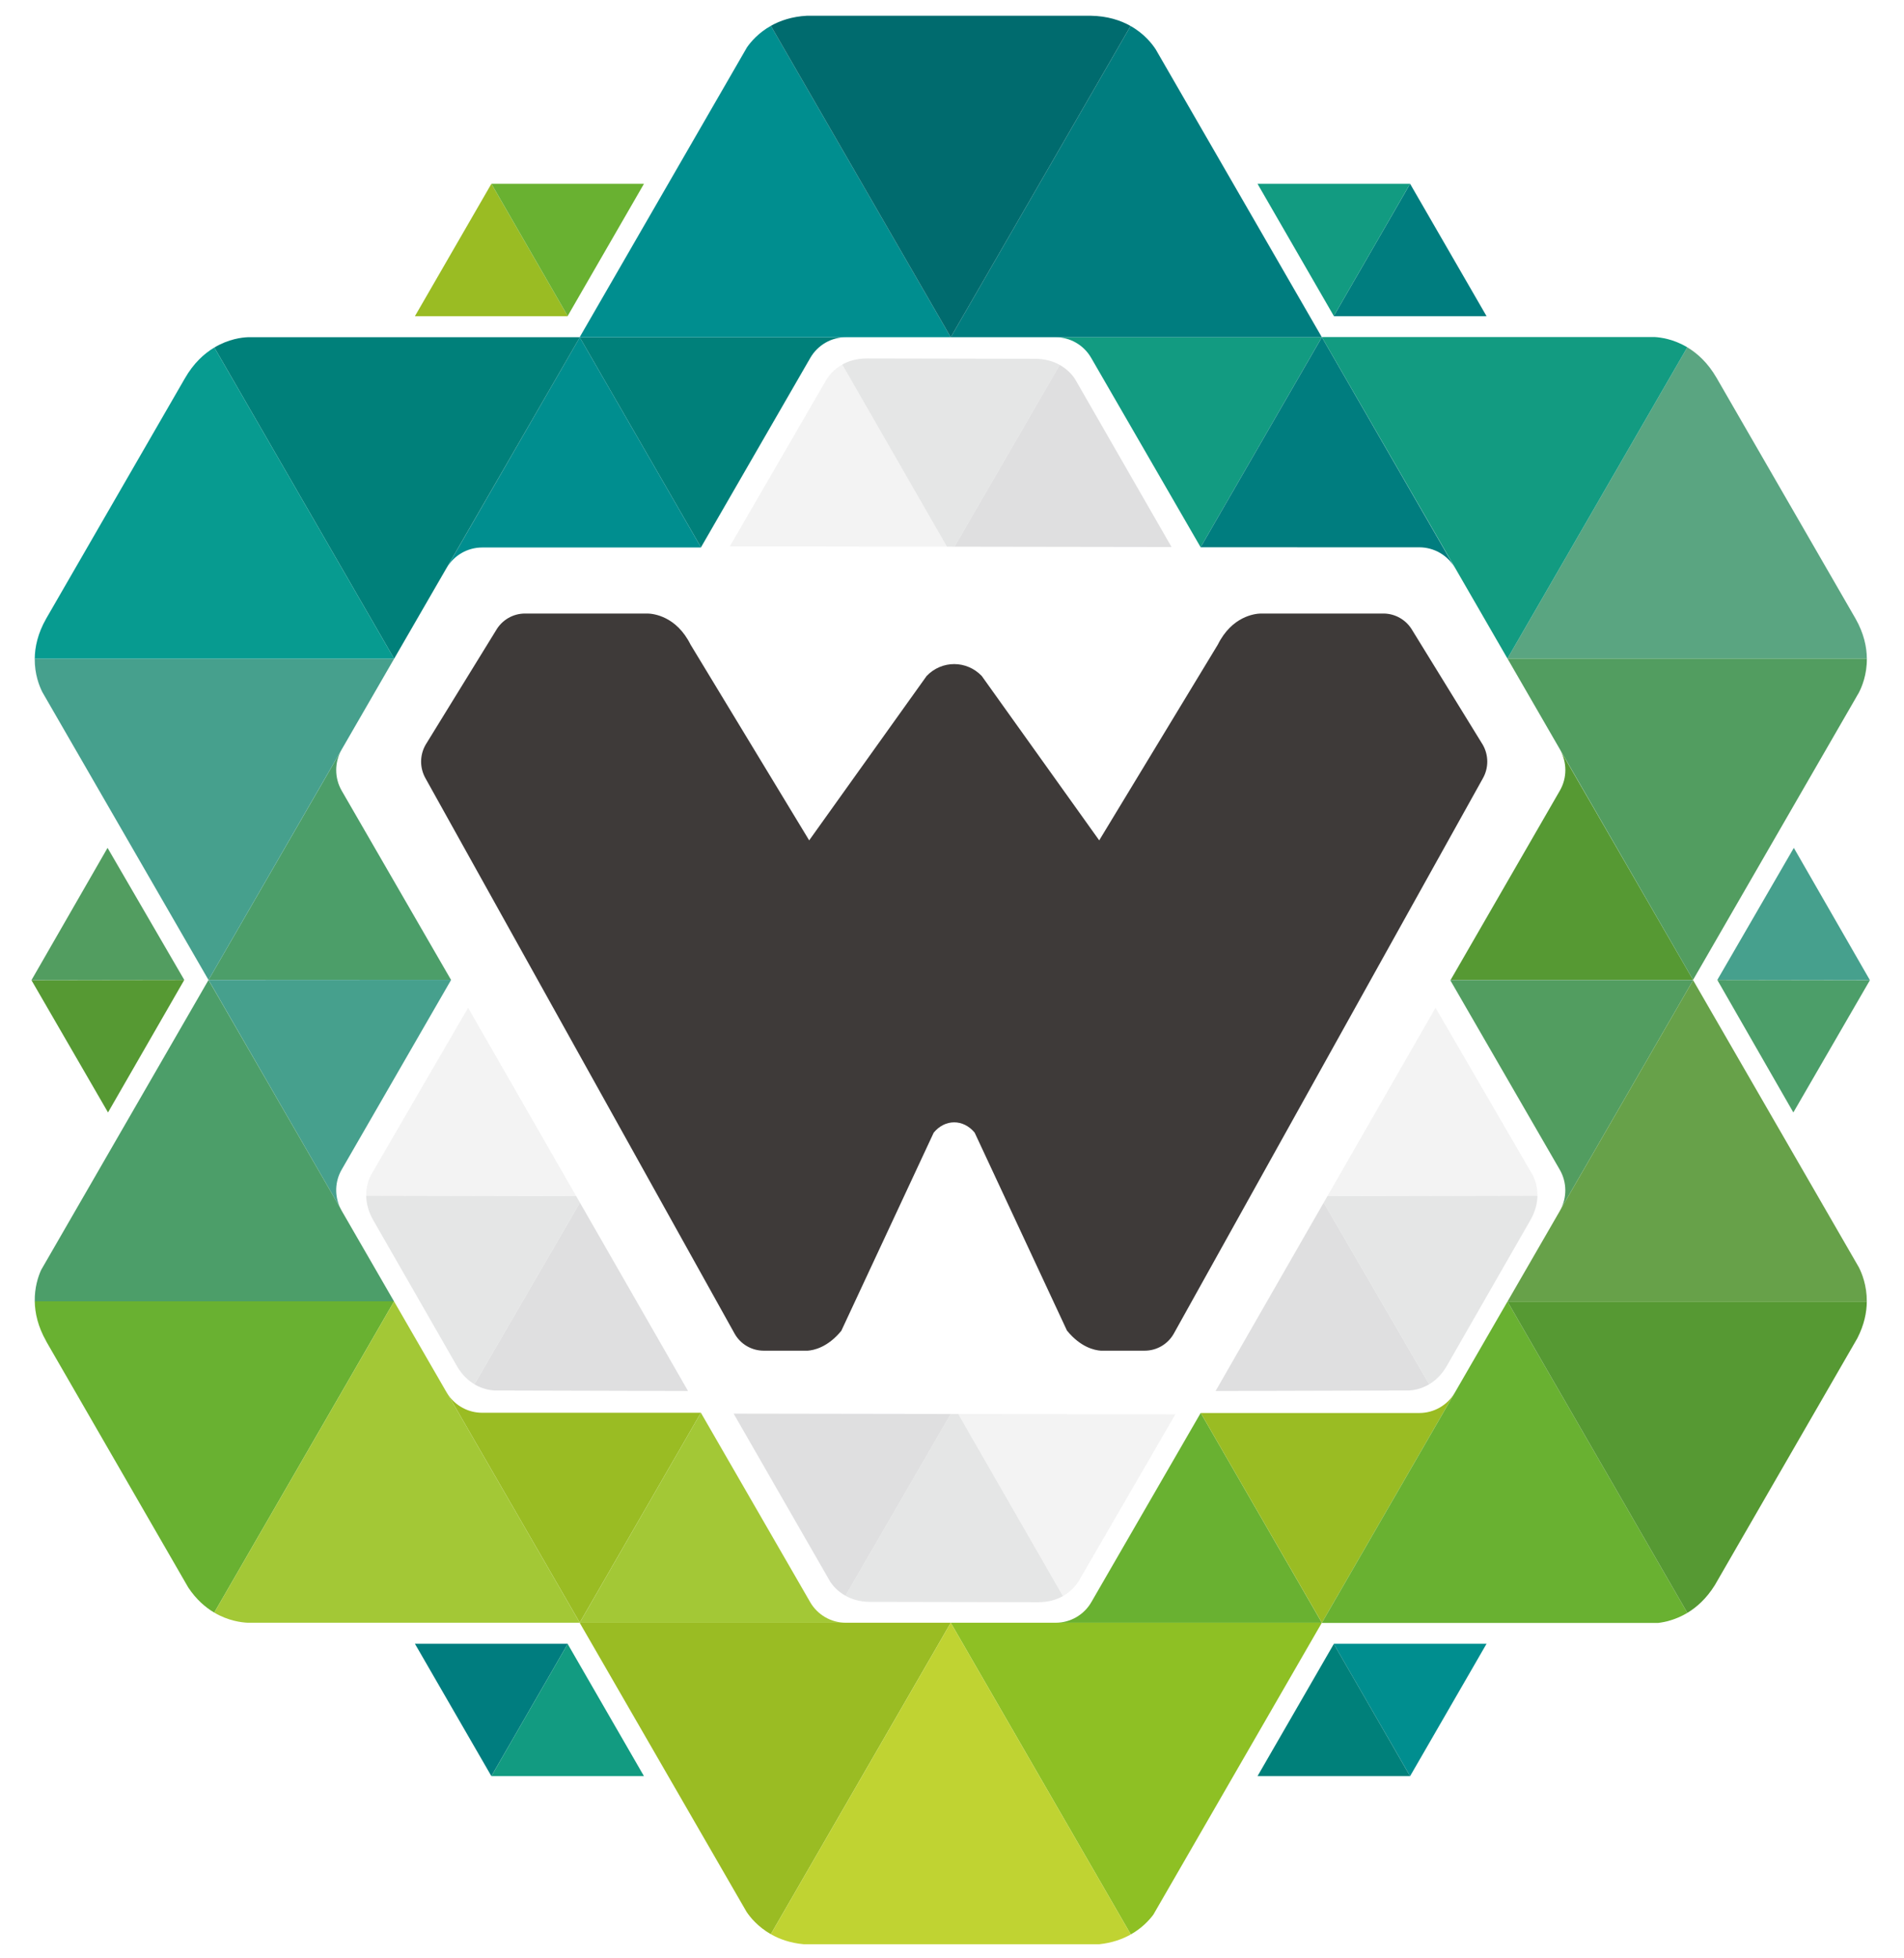
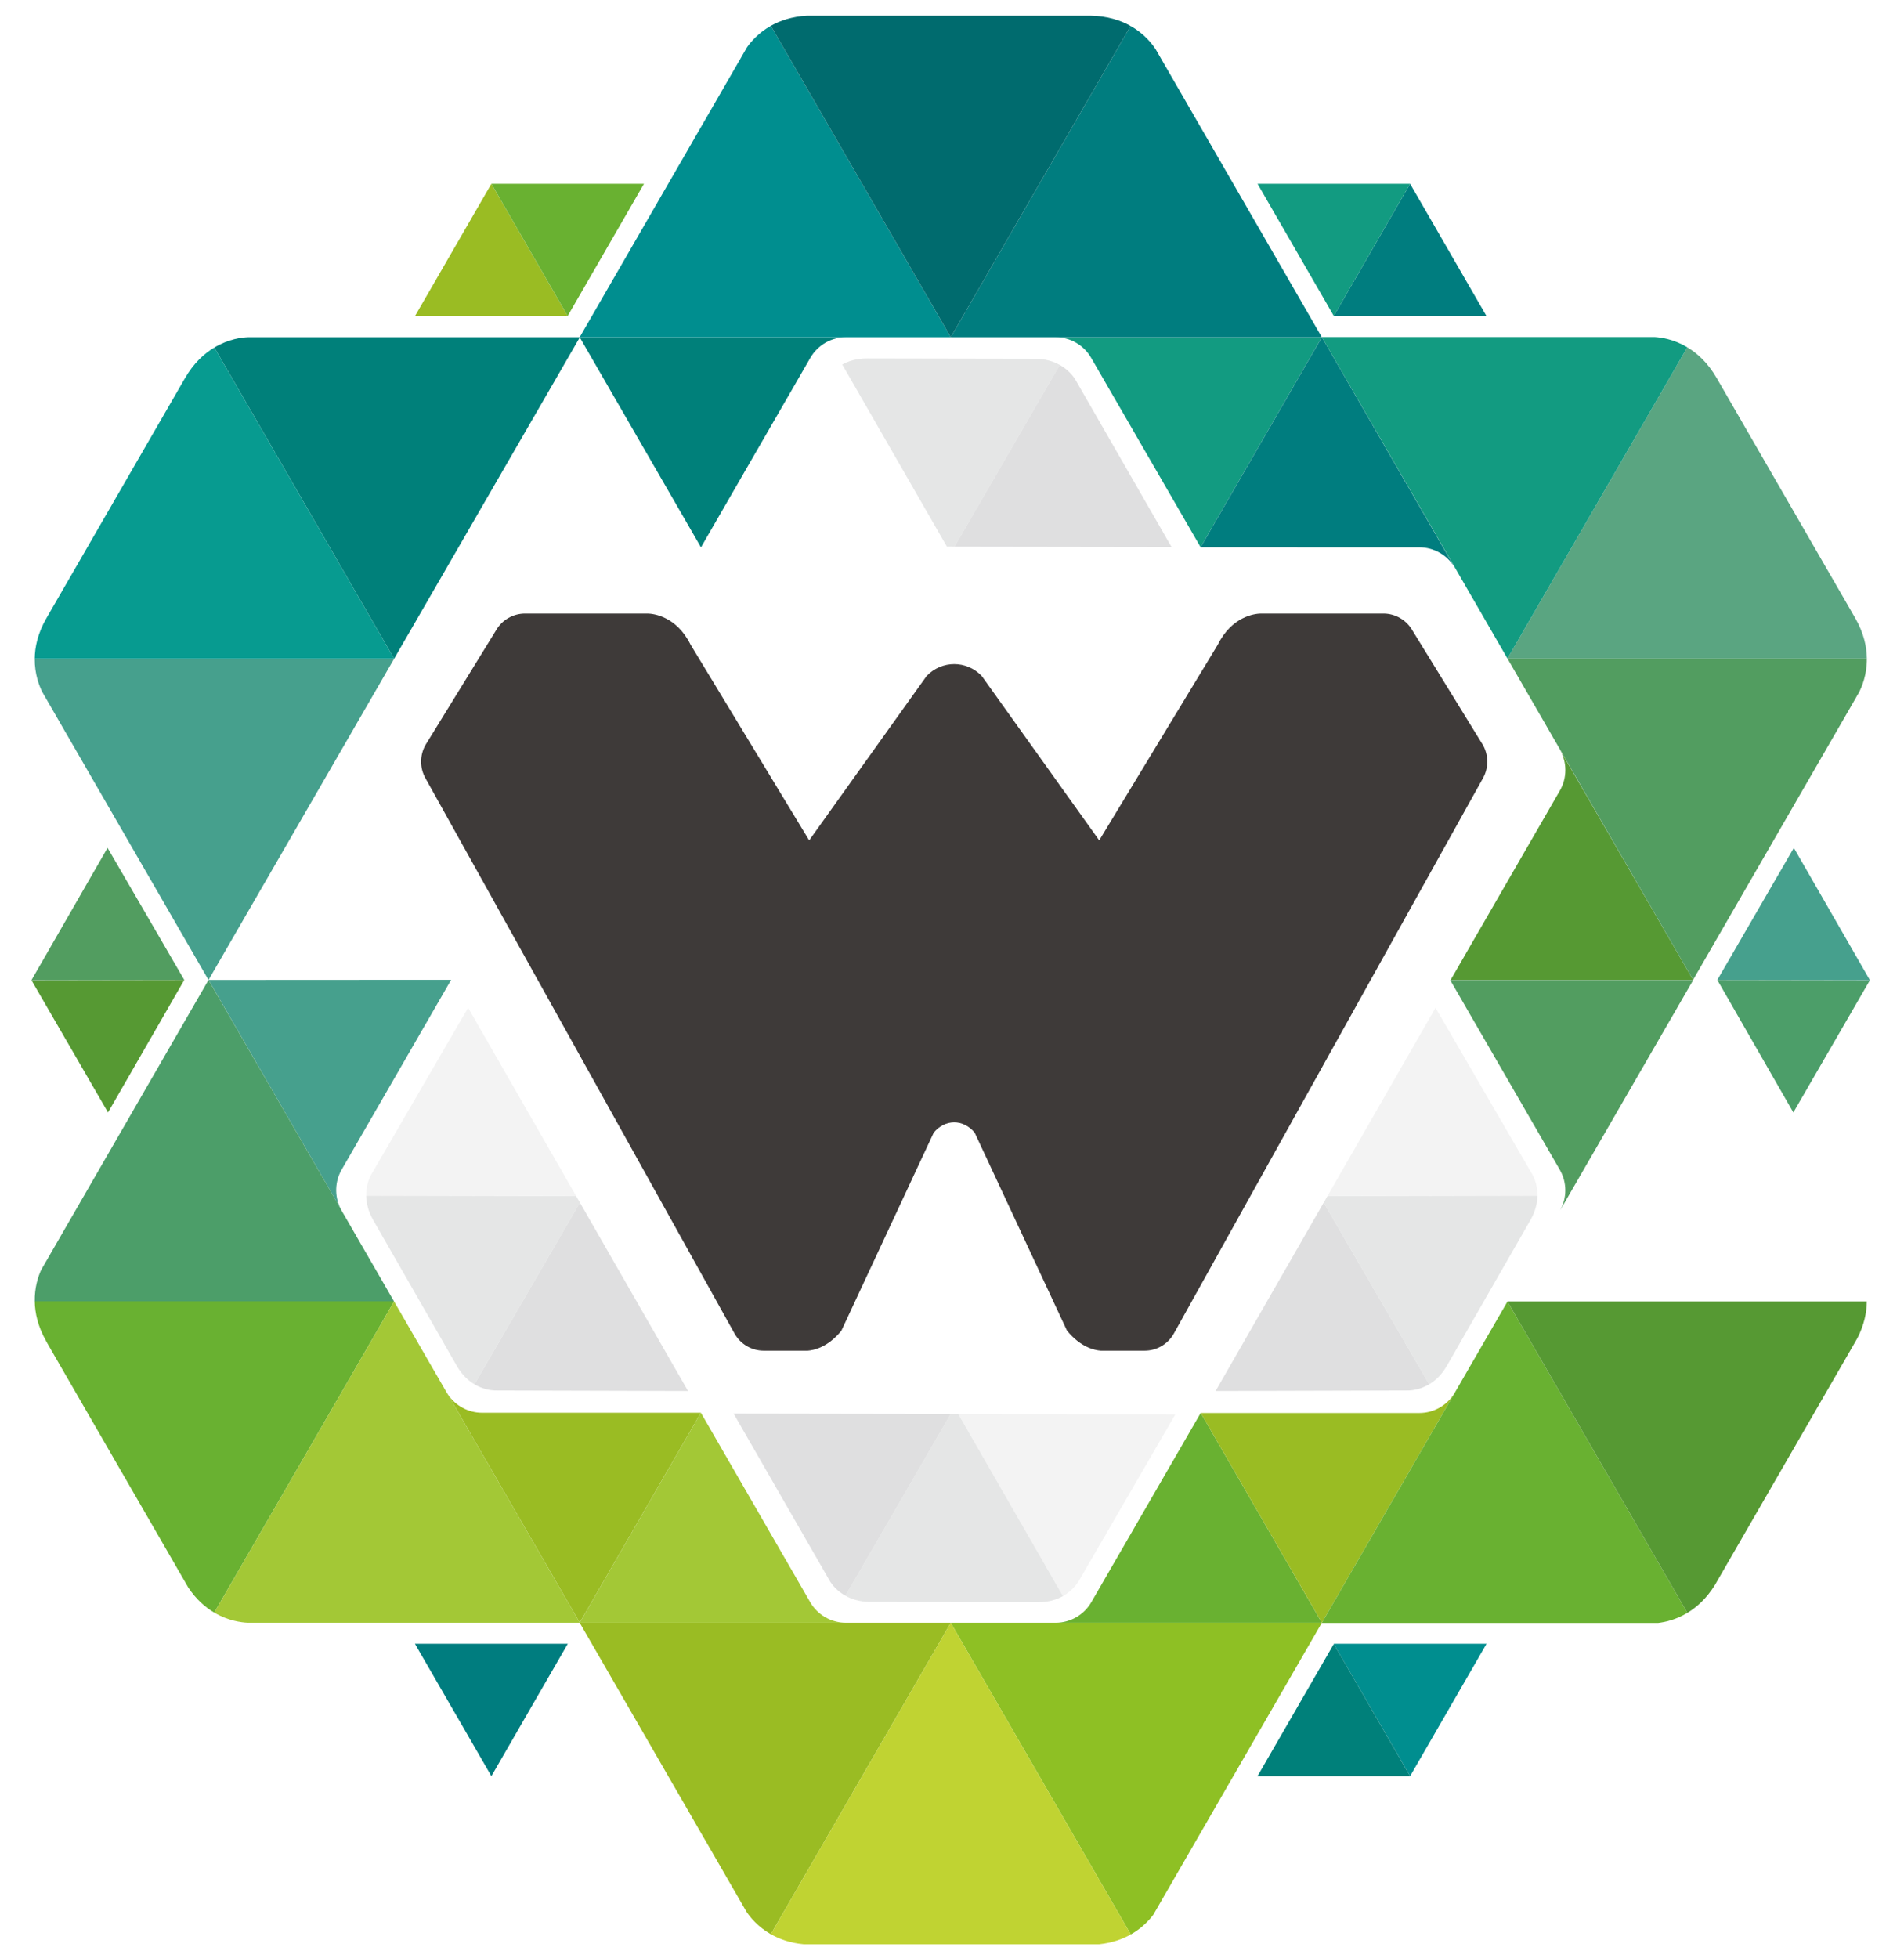
<svg xmlns="http://www.w3.org/2000/svg" version="1.1" id="Layer_1" x="0px" y="0px" width="1505.699px" height="1547.691px" viewBox="0 0 1505.699 1547.691" enable-background="new 0 0 1505.699 1547.691" xml:space="preserve">
  <g>
    <path fill="#129B81" d="M862.875,282.853l86.58,149.744l95.866-166.018h-210.65C846.297,266.579,857.072,272.787,862.875,282.853z" />
    <path fill="#00807A" d="M640.824,282.878c5.832-10.088,16.579-16.299,28.217-16.299H458.403l95.932,166.114L640.824,282.878z" />
    <path fill="#007D7F" d="M1122.375,432.671c11.625,0,22.385,6.197,28.189,16.27l-105.206-182.377l-95.892,166.04l0.023,0.039   L1122.375,432.671z" />
    <path fill="#569933" d="M1233.524,592.459c5.832,10.098,5.832,22.517,0,32.59l-86.378,149.661h191.71l0.048-0.087L1233.524,592.459   z" />
-     <path fill="#008E8F" d="M353.146,449.099c5.807-10.091,16.567-16.287,28.204-16.287h172.909l0.075-0.119l-95.833-165.968   L353.146,449.099z" />
-     <path fill="#4C9E69" d="M356.63,774.551l-86.392-149.445c-5.82-10.098-5.82-22.529,0-32.602L164.919,774.654l0.063-0.103H356.63z" />
    <path fill="#46A08D" d="M270.238,924.557l86.552-150.006l-191.872,0.103L269.09,955.006   C264.443,945.321,264.814,933.921,270.238,924.557z" />
    <path fill="#9ABC23" d="M354.356,1102.584l104.109,180.13l95.794-165.884H381.276   C370.466,1116.831,360.398,1111.449,354.356,1102.584z" />
    <path fill="#A3C836" d="M640.688,1266.542l-86.417-149.711h-0.012l-95.844,165.994h210.489   C657.268,1282.825,646.496,1276.612,640.688,1266.542z" />
    <path fill="#69B131" d="M863.024,1266.567c-5.806,10.057-16.576,16.258-28.189,16.258h210.487l-95.73-165.805h-0.101   L863.024,1266.567z" />
    <path fill="#529D60" d="M1233.5,924.727c5.732,9.937,5.818,22.141,0.246,32.139l105.185-181.995l-0.051-0.15h-191.772l-0.159,0.263   L1233.5,924.727z" />
    <path fill="#9ABC23" d="M1122.411,1117.02H949.591l95.768,165.83l104.923-181.592   C1144.391,1111.031,1133.814,1117.02,1122.411,1117.02z" />
    <path fill="#9ABC23" d="M751.851,1282.825h-82.946H458.416l131.881,228.403c2.878,4.361,8.969,11.922,19.271,17.813   l142.295-246.191L751.851,1282.825z" />
    <path fill="#69B131" d="M1150.603,1100.725c-0.098,0.199-0.221,0.359-0.321,0.533l-104.923,181.592l0.052,0.137h265.746   c5.424-0.62,14.061-2.467,23.215-7.957l-142.247-246.132L1150.603,1100.725z" />
    <path fill="#4C9E69" d="M270.238,957.187c-0.408-0.704-0.792-1.427-1.148-2.181L164.883,774.71l0,0L32.508,1003.981   c-2.384,5.305-5.202,13.919-5.028,24.724h284.069L270.238,957.187z" />
    <path fill="#8EC024" d="M751.875,1282.825l-0.013,0.025l142.381,246.383c8.783-4.966,14.541-11.21,17.851-15.664l133.228-230.744   H834.834H751.875z" />
    <path fill="#C0D332" d="M609.568,1529.042c6.734,3.844,15.271,6.958,25.871,7.919h233.948c10.119-1.063,18.321-4.039,24.856-7.728   L751.863,1282.85L609.568,1529.042z" />
-     <path fill="#67A149" d="M1338.93,774.871l-105.185,181.995c-0.085,0.162-0.159,0.321-0.246,0.466l-41.337,71.529h284.118   c0.074-12.54-3.803-22.171-6.3-27.043L1338.93,774.871z" />
    <path fill="#569933" d="M1192.125,1028.898l142.247,246.132c7.398-4.454,15.121-11.316,21.692-21.854l112.731-195.237   c5.472-10.647,7.425-20.552,7.485-29.077h-284.118L1192.125,1028.898z" />
    <path fill="#69B131" d="M311.549,1028.705H27.48c0.148,9.175,2.458,19.926,9.068,31.556l-0.05,0.03l112.373,194.664   c6.263,9.434,13.54,15.712,20.57,19.865l142.183-246.009L311.549,1028.705z" />
    <path fill="#A3C836" d="M354.356,1102.584c-0.455-0.655-0.862-1.326-1.272-2.02l-41.459-71.754L169.441,1274.82   c10.958,6.46,21.323,7.782,26.499,8.005h262.475l0.05-0.11L354.356,1102.584z" />
    <path fill="#008E8F" d="M751.851,266.579L609.593,20.42c-9.735,5.486-15.739,12.503-18.853,16.963L458.403,266.579h210.638H751.851   z" />
    <path fill="#007D7F" d="M834.671,266.579h210.65L914.011,39.125c-2.681-4.167-8.92-12.367-19.928-18.584L751.875,266.579H834.671z" />
    <path fill="#00807A" d="M311.699,520.707l146.803-253.981l-0.099-0.146H196.051c-4.606,0.158-15.194,1.354-26.548,8.14   l142.159,245.988H311.699z" />
    <path fill="#529D60" d="M1192.125,520.6l146.779,254.023l129.275-223.901l-0.026-0.04c0,0,0.1-0.128,0.247-0.367l1.558-2.67   c2.42-4.657,6.497-14.304,6.362-27.068h-284.195V520.6z" />
    <path fill="#006B6E" d="M751.875,266.579L894.083,20.542c-7.957-4.495-18.396-7.917-31.751-8.098H638.216   c-11.884,0.617-21.31,3.87-28.623,7.977l142.258,246.159H751.875z" />
    <path fill="#46A08D" d="M164.919,774.654l146.766-253.923l-0.023-0.024H27.468c-0.125,12.236,3.606,21.651,6.065,26.506   l131.35,227.498l0,0L164.919,774.654z" />
    <path fill="#079B90" d="M169.502,274.718c-8.055,4.802-16.481,12.431-23.385,24.532L36.548,488.979   c-6.685,11.711-8.98,22.523-9.08,31.728h284.193L169.502,274.718z" />
    <path fill="#5AA581" d="M1476.32,520.577c-0.086-9.151-2.336-19.869-8.908-31.467l-109.95-190.428   c-6.856-11.851-15.172-19.366-23.141-24.128l-142.196,246.022H1476.32z" />
    <path fill="#129B81" d="M1192.125,520.577l142.196-246.022c-10.783-6.465-20.901-7.851-25.846-8.114h-263.08l-0.036,0.124   l146.729,254.013H1192.125z" />
    <polygon fill="#008E8F" points="1175.571,1299.454 1115.124,1404.093 1054.7,1299.454 1054.7,1299.431  " />
    <polygon fill="#00807A" points="994.46,1404.08 1054.786,1299.589 1115.096,1404.08  " />
    <polygon fill="#007D7F" points="328.129,1299.454 388.59,1404.093 449.001,1299.454 449.001,1299.431  " />
-     <polygon fill="#129B81" points="509.241,1404.08 448.927,1299.589 388.616,1404.08  " />
    <polygon fill="#9ABC23" points="328.129,249.936 388.59,145.296 449.001,249.936 449.001,249.959  " />
    <polygon fill="#69B131" points="509.253,145.302 448.927,249.793 388.616,145.302  " />
    <polygon fill="#569933" points="85.42,879.432 24.861,774.849 145.696,774.66 145.721,774.675  " />
    <polygon fill="#529D60" points="85.05,670.264 145.721,774.654 24.885,774.837  " />
    <polygon fill="#4C9E69" points="1418.193,879.432 1478.752,774.849 1358.054,774.66  " />
    <polygon fill="#46A08D" points="1418.577,670.264 1358.079,774.654 1478.729,774.837  " />
    <polygon fill="#007D7F" points="1175.571,249.936 1115.124,145.296 1054.7,249.936 1054.7,249.959  " />
    <polygon fill="#129B81" points="994.46,145.302 1054.786,249.793 1115.096,145.302  " />
    <path opacity="0.7" fill="#D2D2D3" d="M1046.779,950.724l-85.477,148.907l150.645-0.406l0.016-0.02c0,0,0.096,0.014,0.271,0.014   h1.862c3.177-0.138,9.464-0.951,16.11-4.893L1046.779,950.724z" />
    <path opacity="0.7" fill="#DBDCDC" d="M1046.779,950.724l83.427,143.603c4.769-2.84,9.7-7.264,13.763-14.23l66.245-115.488   c4.124-7.189,5.533-13.82,5.605-19.441l-166.048,0.369L1046.779,950.724z" />
    <path opacity="0.7" fill="#EEEEEF" d="M1049.771,945.536l166.048-0.369c0.102-7.611-2.259-13.337-3.619-15.993l-76.978-132.502   L1049.771,945.536z" />
    <path opacity="0.7" fill="#D2D2D3" d="M458.614,950.724l85.479,148.907l-150.646-0.406l-0.013-0.02c0,0-0.099,0.014-0.259,0.014   h-1.878c-3.176-0.138-9.464-0.951-16.099-4.893L458.614,950.724z" />
    <path opacity="0.7" fill="#DBDCDC" d="M458.614,950.724l-83.416,143.603c-4.768-2.84-9.697-7.264-13.762-14.23l-66.254-115.488   c-4.115-7.189-5.535-13.82-5.598-19.441l166.052,0.369L458.614,950.724z" />
    <path opacity="0.7" fill="#EEEEEF" d="M455.636,945.536l-166.052-0.369c-0.099-7.611,2.248-13.337,3.62-15.993l76.965-132.502   L455.636,945.536z" />
-     <path opacity="0.7" fill="#EEEEEF" d="M748.835,432.165l-171.696-0.269l75.569-130.326l0.026-0.007c0,0,0.035-0.086,0.122-0.23   l0.927-1.626c1.718-2.678,5.547-7.729,12.28-11.514L748.835,432.165z" />
    <path opacity="0.7" fill="#DBDCDC" d="M748.835,432.165l-82.771-143.972c4.843-2.712,11.144-4.765,19.211-4.82l133.127,0.252   c8.289,0.028,14.738,2.11,19.643,4.861l-83.217,143.698L748.835,432.165z" />
    <path opacity="0.7" fill="#D2D2D3" d="M754.828,432.184l83.217-143.698c6.646,3.713,10.44,8.607,12.059,11.119l76.371,132.84   L754.828,432.184z" />
    <path opacity="0.7" fill="#EEEEEF" d="M757.792,1117.799l171.697,0.265l-75.557,130.323l-0.024,0.006c0,0-0.038,0.089-0.125,0.235   l-0.926,1.618c-1.719,2.682-5.56,7.733-12.293,11.527L757.792,1117.799z" />
    <path opacity="0.7" fill="#DBDCDC" d="M757.792,1117.799l82.772,143.975c-4.83,2.705-11.131,4.756-19.21,4.813l-133.128-0.254   c-8.29-0.024-14.738-2.106-19.644-4.855l83.229-143.689L757.792,1117.799z" />
    <path opacity="0.7" fill="#D2D2D3" d="M751.813,1117.788l-83.229,143.689c-6.646-3.712-10.427-8.61-12.057-11.118l-76.373-132.844   L751.813,1117.788z" />
    <path fill="#3E3A39" d="M1172.581,588.737l-55.642-90.37c-4.744-8.259-13.502-13.351-22.966-13.351h-97.028   c-4.536,0.125-22.646,2.078-33.861,24.543l-93.82,154.769l-92.912-129.974c-12.021-12.492-31.518-12.492-43.549,0l-92.905,129.974   l-93.815-154.769c-11.207-22.465-29.342-24.418-33.864-24.543h-97.028c-9.464,0-18.223,5.092-22.967,13.351l-55.643,90.37   c-4.757,8.275-4.757,18.427,0,26.715l244.414,438.964c4.706,8.253,13.466,13.339,22.93,13.339h34.8   c4.881-0.326,15.852-2.643,26.586-15.695l0,0l73.064-156.652c8.955-10.888,23.458-10.888,32.404,0l73.074,156.652h0.073   c10.725,13.053,21.694,15.369,26.587,15.695h34.727c9.464,0,18.224-5.086,22.932-13.339l244.41-438.964   C1177.336,607.164,1177.336,597.012,1172.581,588.737z" />
  </g>
</svg>